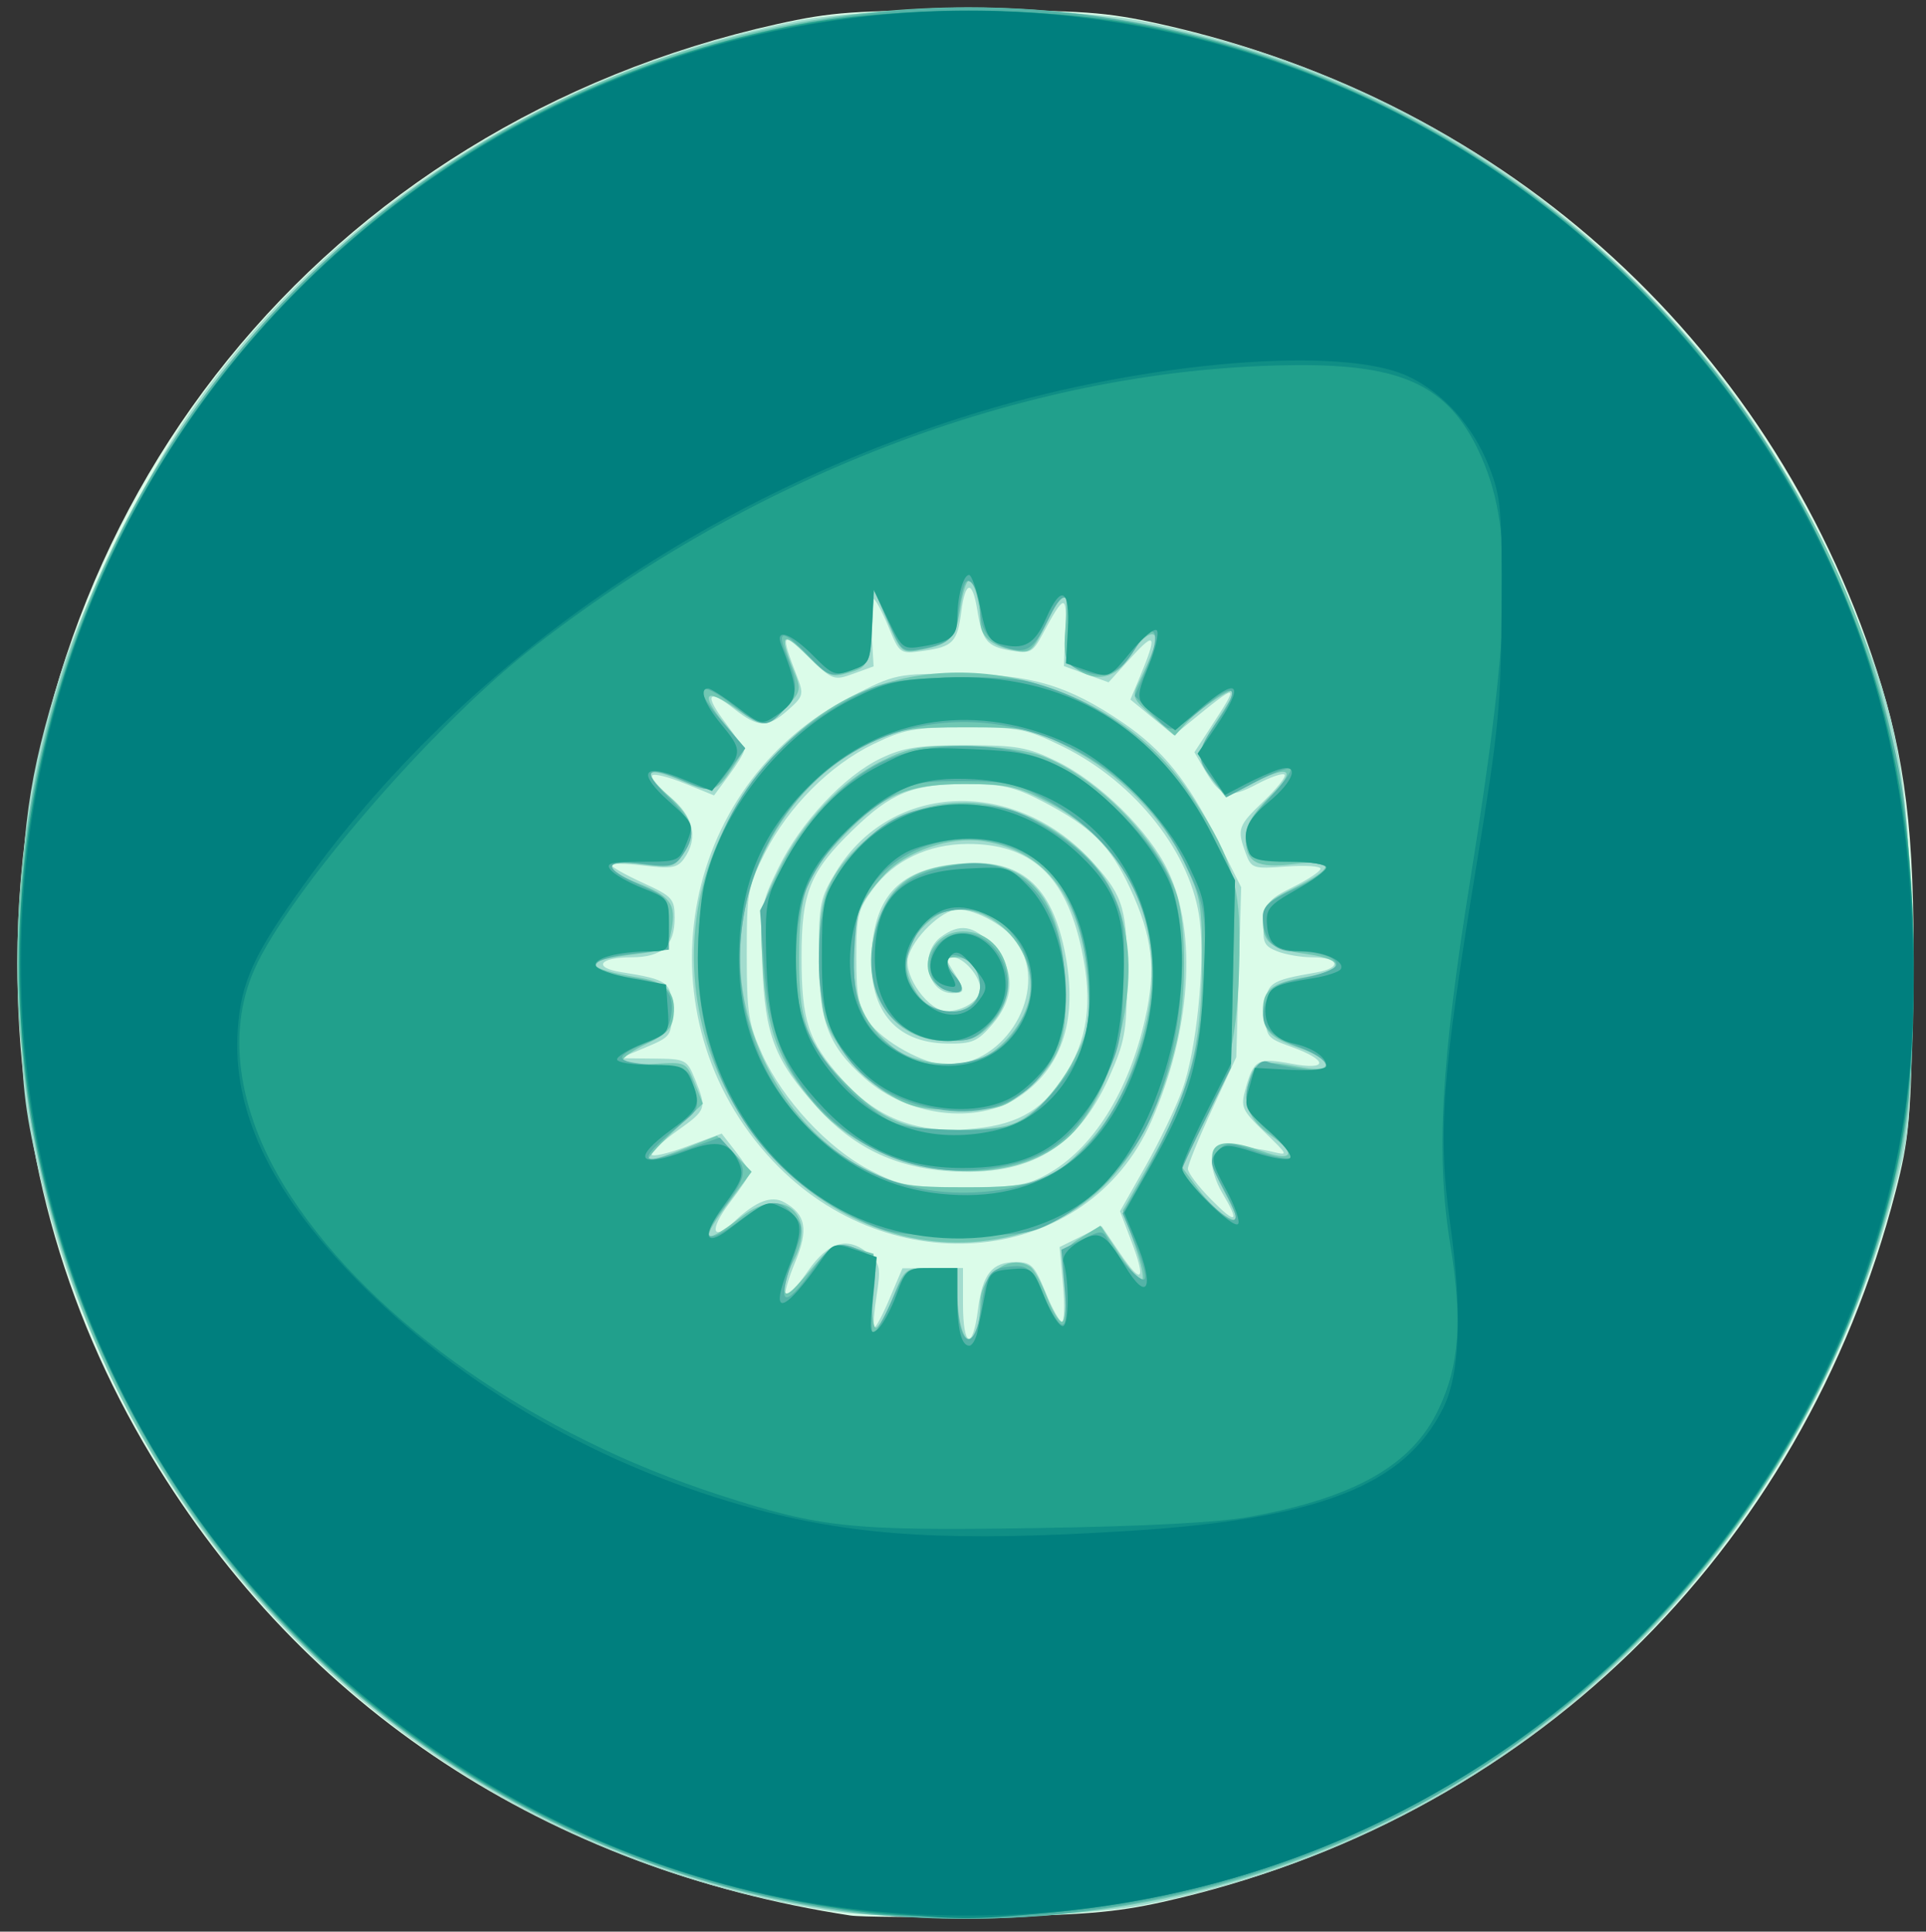
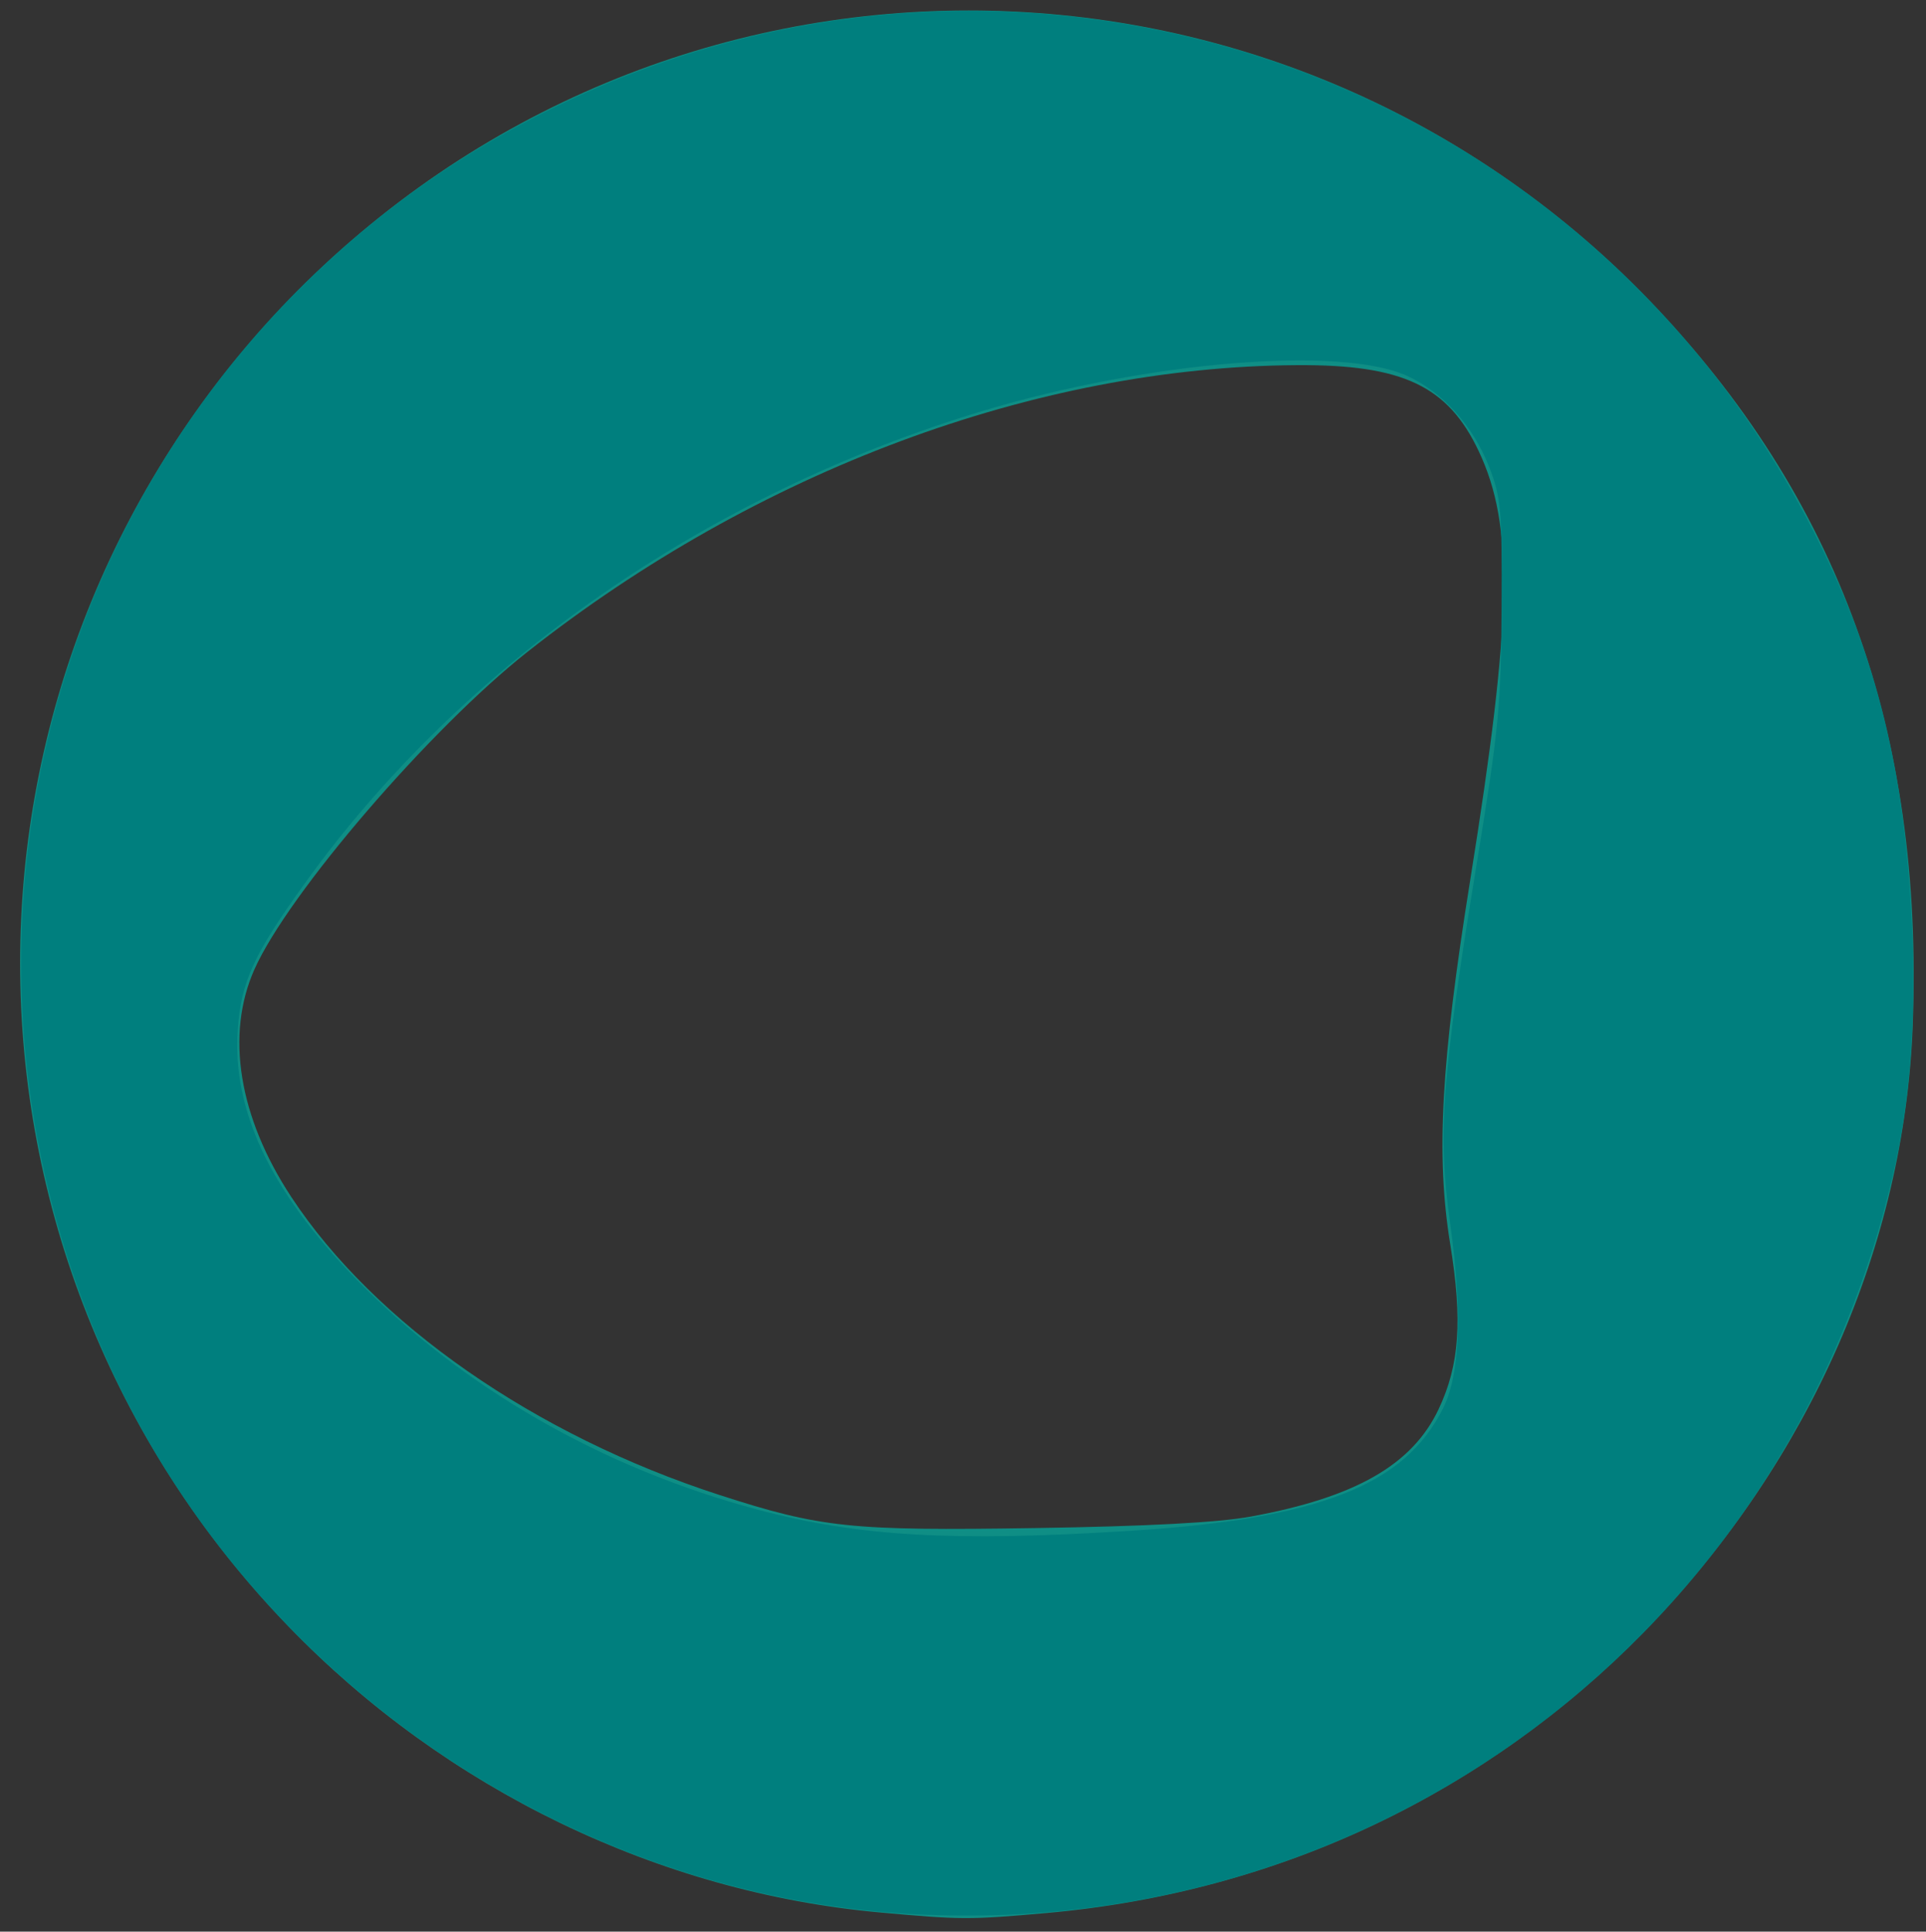
<svg xmlns="http://www.w3.org/2000/svg" xmlns:ns1="http://sodipodi.sourceforge.net/DTD/sodipodi-0.dtd" xmlns:ns2="http://www.inkscape.org/namespaces/inkscape" version="1.1" id="svg845" width="353.067" height="354.133" viewBox="0 0 353.067 354.133" ns1:docname="kids.svg" ns2:version="0.92.3 (2405546, 2018-03-11)">
  <rect x="0" y="0" width="353.067" height="354.133" fill="#333333" stroke="none" />
  <defs id="defs849" />
  <ns1:namedview pagecolor="#ffffff" bordercolor="#666666" borderopacity="1" objecttolerance="10" gridtolerance="10" guidetolerance="10" ns2:pageopacity="0" ns2:pageshadow="2" ns2:window-width="1366" ns2:window-height="705" id="namedview847" showgrid="false" ns2:zoom="0.94245407" ns2:cx="176.53334" ns2:cy="177.06667" ns2:window-x="-8" ns2:window-y="-8" ns2:window-maximized="1" ns2:current-layer="svg845" />
  <g id="g1414" transform="translate(-3.9925072e-6,-2.122)">
-     <path style="fill:#dbfce9;stroke-width:1.076" d="M 155.919,353.3 C 100.392,344.768 55.633,315.364 27.75,269.1 11.346,241.881 3.175,211.834 3.175,178.727 3.175,94.772 59.622,24.993 142.469,6.536 c 9.939,-2.214 14.268,-2.526 35.12,-2.526 20.852,0 25.181,0.311 35.12,2.526 64.004,14.26 113.462,59.665 132.246,121.41 4.776,15.7 6.248,30.523 5.734,57.749 -0.41,21.708 -0.744,25.362 -3.186,34.833 -17.155,66.532 -67.593,115.399 -134.501,130.313 -8.491,1.893 -14.834,2.414 -32.24,2.651 -11.918,0.162 -23.097,0.076 -24.841,-0.192 z" id="path1428" ns2:connector-curvature="0" />
-     <path style="fill:#a2dcce;stroke-width:1.076" d="M 151.625,352.374 C 93.041,343.121 43.641,305.718 19.178,252.09 12.92,238.371 9.246,227.17 6.113,212.252 c -1.972,-9.389 -2.325,-14.476 -2.325,-33.525 0,-24.246 1.37,-34.151 7.365,-53.242 C 15.173,112.684 26.493,89.781 34.618,78.01 60.155,41.013 100.829,14.774 146.405,5.895 c 13.309,-2.593 49.057,-2.593 62.366,0 36.702,7.15 68.406,24.268 94.001,50.754 13.481,13.95 23.093,27.868 31.73,45.945 13.502,28.258 15.911,40.155 15.86,78.323 -0.036,26.875 -0.146,28.349 -2.899,38.888 -17.975,68.811 -70.135,118.507 -138.15,131.623 -12.379,2.387 -45.161,2.925 -57.689,0.946 z m 27.658,-110.185 c 0.835,-6.524 2.562,-8.691 6.928,-8.691 2.821,0 3.442,0.628 5.42,5.477 1.228,3.012 2.596,5.477 3.04,5.477 0.444,0 0.53,-3.084 0.19,-6.854 l -0.618,-6.854 3.854,-1.904 3.854,-1.905 3.391,4.985 c 4.031,5.926 4.811,4.999 2.007,-2.383 l -2.033,-5.351 4.654,-8.216 c 2.56,-4.519 5.605,-10.844 6.767,-14.057 2.554,-7.062 4.178,-22.602 3.224,-30.856 -1.426,-12.342 -11.752,-25.5 -25.186,-32.095 -6.556,-3.218 -8.014,-3.507 -17.715,-3.507 -9.362,0 -11.296,0.351 -16.913,3.067 -8.005,3.871 -15.599,11.476 -19.908,19.937 -3.171,6.226 -3.347,7.207 -3.347,18.622 0,10.798 0.296,12.704 2.85,18.351 3.742,8.275 12.01,17.197 19.596,21.146 5.551,2.89 7.084,3.175 17.194,3.199 9.43,0.022 11.75,-0.335 15.427,-2.374 8.361,-4.636 14.966,-15.124 17.965,-28.525 2.049,-9.155 1.353,-15.08 -2.822,-24.052 -3.57,-7.671 -7.046,-11.113 -15.899,-15.744 -5.192,-2.716 -7.404,-3.22 -14.147,-3.22 -9.777,0 -13.642,1.569 -20.686,8.397 -7.923,7.68 -9.436,11.426 -9.436,23.362 0,11.633 1.25,15.424 7.343,22.275 6.284,7.065 13.276,9.894 22.874,9.256 8.811,-0.586 13.496,-3.058 17.691,-9.335 4.551,-6.81 5.553,-13.769 3.417,-23.721 -2.886,-13.444 -9.248,-19.306 -20.9,-19.256 -7.2,0.031 -13.479,3.024 -17.334,8.261 -2.754,3.742 -3.048,4.962 -3.048,12.636 0,6.843 0.423,9.096 2.176,11.587 2.645,3.759 10.37,8.022 14.537,8.022 10.695,0 18.523,-13.385 12.967,-22.173 -1.96,-3.099 -7.586,-6.309 -11.06,-6.309 -2.895,0 -8.333,5.273 -9.141,8.864 -0.773,3.437 3.806,9.758 7.069,9.758 3.101,0 6.179,-2.022 6.179,-4.06 0,-2.3 -3.042,-5.799 -5.042,-5.799 -1.309,0 -1.284,0.41 0.164,2.7 2.163,3.422 2.141,3.873 -0.196,3.873 -4.706,0 -6.194,-7.365 -2.09,-10.344 3.438,-2.495 5.885,-2.104 9.36,1.497 4.219,4.372 4.221,9.693 0.004,14.581 -2.72,3.153 -3.703,3.568 -8.29,3.501 -9.719,-0.143 -14.656,-6.418 -13.769,-17.501 0.827,-10.337 5.834,-14.863 17.217,-15.562 10.653,-0.654 16.223,4.727 18.419,17.792 1.925,11.456 -0.99,19.856 -8.686,25.027 -7.695,5.171 -20.325,3.652 -28.276,-3.401 -6.724,-5.965 -8.412,-10.469 -8.412,-22.452 0,-9.481 0.233,-10.616 3.157,-15.394 10.207,-16.679 33.156,-17.386 47.324,-1.458 5.444,6.12 6.087,8.424 6.011,21.524 -0.054,9.209 -0.429,11.23 -3.266,17.565 -5.861,13.089 -14.619,18.235 -29.365,17.255 -9.886,-0.657 -17.564,-4.368 -24.158,-11.673 -7.792,-8.633 -9.561,-13.197 -10.064,-25.959 -0.419,-10.641 -0.316,-11.271 2.932,-17.938 4.077,-8.369 12.031,-16.879 18.81,-20.124 4.091,-1.958 6.934,-2.396 15.575,-2.396 9.272,0 11.318,0.363 16.651,2.953 7.847,3.811 16.961,12.784 20.414,20.098 5.408,11.454 4.184,29.465 -3.127,46.013 -11.665,26.405 -47.714,30.122 -69.338,7.15 -24.714,-26.255 -17.539,-68.801 14.356,-85.133 8.122,-4.159 8.439,-4.225 19.934,-4.143 13.165,0.093 19.887,2.104 29.927,8.952 7.275,4.962 11.851,10.636 17.245,21.379 l 4.405,8.774 -0.452,15.575 -0.452,15.575 -4.433,9.575 c -2.438,5.266 -4.433,10.167 -4.433,10.89 0,0.724 1.903,3.241 4.228,5.594 4.684,4.74 5.354,4.338 2.038,-1.222 -1.204,-2.02 -2.037,-4.789 -1.85,-6.154 0.285,-2.079 0.94,-2.455 4.04,-2.313 2.035,0.093 5.127,0.515 6.871,0.937 3.167,0.767 3.165,0.762 -1.291,-3.574 -4.186,-4.073 -4.4,-4.566 -3.454,-7.983 1.464,-5.291 2.228,-5.707 8.348,-4.555 6.845,1.289 6.85,-0.636 0.008,-3.1 -4.565,-1.644 -4.67,-1.79 -4.67,-6.485 0,-5.238 0.494,-5.618 9.279,-7.142 4.787,-0.83 4.216,-2.773 -0.816,-2.773 -1.963,0 -4.817,-0.492 -6.344,-1.093 -2.414,-0.951 -2.733,-1.629 -2.447,-5.203 0.296,-3.706 0.822,-4.354 5.349,-6.596 2.762,-1.367 5.021,-2.877 5.021,-3.356 0,-0.479 -2.844,-0.657 -6.321,-0.397 -6.064,0.455 -6.365,0.354 -7.399,-2.466 -1.626,-4.432 -1.433,-4.985 3.326,-9.538 2.422,-2.317 4.133,-4.494 3.802,-4.838 -0.331,-0.343 -2.597,0.431 -5.035,1.72 -5.203,2.751 -6.672,2.388 -9.441,-2.331 l -2.054,-3.5 2.925,-4.479 c 5.504,-8.429 5.333,-8.461 -4.076,-0.769 l -2.604,2.129 -3.986,-3.271 -3.986,-3.271 1.683,-4.03 c 3.266,-7.819 2.951,-8.629 -1.465,-3.766 l -4.219,4.645 -4.095,-1.492 -4.095,-1.492 0.281,-6.439 c 0.304,-6.959 -0.199,-6.872 -4.273,0.738 -1.713,3.199 -2.215,3.45 -5.728,2.859 -4.39,-0.738 -5.235,-1.771 -6.177,-7.549 -0.884,-5.422 -2.178,-5.251 -2.908,0.384 -0.728,5.626 -1.534,6.463 -6.945,7.215 -4.317,0.6 -4.344,0.581 -6.433,-4.468 -1.153,-2.789 -2.398,-5.071 -2.766,-5.071 -0.368,0 -0.504,2.786 -0.302,6.191 l 0.367,6.191 -3.7,1.35 c -3.594,1.311 -3.832,1.22 -8.334,-3.179 -4.82,-4.711 -5.073,-4.281 -2.063,3.507 1.343,3.474 1.266,3.784 -1.554,6.299 -3.768,3.36 -5.488,3.325 -9.953,-0.204 -4.841,-3.827 -5.517,-2.601 -1.479,2.682 1.814,2.374 3.299,4.648 3.299,5.053 0,0.405 -1.229,2.406 -2.73,4.446 l -2.73,3.709 -5.335,-2.179 c -2.934,-1.199 -5.63,-1.872 -5.991,-1.497 -0.36,0.375 1.128,2.166 3.309,3.98 4.285,3.565 5.176,7.521 2.537,11.262 -1.216,1.723 -2.312,1.915 -7.399,1.295 -3.285,-0.4 -5.972,-0.45 -5.972,-0.11 0,0.34 2.616,1.817 5.814,3.282 5.423,2.485 5.814,2.918 5.814,6.434 0,5.112 -2.313,7.212 -7.941,7.212 -5.858,0 -7.145,1.875 -1.866,2.718 8.7,1.39 9.279,1.828 9.279,7.025 0,4.616 -0.144,4.822 -4.757,6.759 l -4.757,1.998 6.132,0.061 c 5.978,0.06 6.17,0.157 7.664,3.86 2.155,5.344 2.079,5.565 -3.225,9.346 -2.616,1.865 -4.757,3.827 -4.757,4.36 0,0.533 2.891,-0.107 6.425,-1.422 l 6.425,-2.39 2.555,3.286 c 1.405,1.807 2.557,3.587 2.56,3.954 0.003,0.367 -1.649,2.832 -3.671,5.477 -3.795,4.964 -3.227,7.261 0.845,3.421 3.956,-3.73 6.824,-4.844 9.149,-3.554 4.009,2.223 4.519,4.99 2.027,10.993 -1.26,3.035 -2.039,5.78 -1.73,6.1 0.308,0.32 2.119,-1.667 4.023,-4.415 3.851,-5.557 7.477,-6.539 11.368,-3.079 1.89,1.681 2.049,2.592 1.288,7.394 -0.477,3.012 -0.685,5.679 -0.462,5.925 0.223,0.246 1.48,-2.084 2.793,-5.177 l 2.387,-5.625 5.55,-0.026 5.55,-0.026 v 6.573 c 0,8.005 1.773,8.665 2.752,1.023 z" id="path1426" ns2:connector-curvature="0" />
-     <path style="fill:#70c7b3;stroke-width:1.076" d="M 156.447,352.802 C 100.117,345.288 51.715,312.2 24.408,262.54 10.989,238.137 3.175,207.292 3.175,178.727 3.175,82.349 81.681,3.458 177.588,3.458 c 63.44,0 122.173,35.066 153.18,91.456 15.325,27.87 20.989,54.48 19.888,93.432 -0.453,16.012 -1.032,21.394 -3.309,30.741 -19.503,80.058 -90.179,135.656 -171.317,134.77 -6.992,-0.076 -15.804,-0.551 -19.583,-1.055 z m 22.613,-106.795 c 0.353,-0.953 0.642,-3.171 0.642,-4.929 0,-5.284 5.366,-9.234 9.153,-6.737 0.674,0.444 2.034,2.902 3.022,5.46 0.988,2.559 2.239,4.652 2.78,4.652 0.541,0 0.846,-3.04 0.678,-6.756 -0.297,-6.559 -0.208,-6.816 3.045,-8.813 l 3.351,-2.058 3.306,4.979 c 1.818,2.739 3.739,4.979 4.269,4.979 0.53,0 -0.032,-2.866 -1.248,-6.37 l -2.212,-6.37 4.93,-8.692 c 7.19,-12.676 9.503,-21.399 9.568,-36.078 0.049,-11.173 -0.173,-12.528 -3.057,-18.622 -4.143,-8.757 -12.082,-16.79 -21.18,-21.432 -7.052,-3.597 -7.891,-3.763 -19.027,-3.763 -10.436,0 -12.282,0.307 -17.713,2.945 -16.165,7.851 -26.105,27.315 -23.207,45.441 2.329,14.563 11.201,27.186 23.207,33.017 5.429,2.637 7.279,2.945 17.691,2.945 13.073,0 15.662,-0.924 22.258,-7.944 4.795,-5.102 8.239,-12.016 10.543,-21.164 4.413,-17.517 -2.457,-33.599 -17.731,-41.508 -5.62,-2.91 -7.53,-3.326 -15.281,-3.326 -10.408,0 -14.873,1.881 -22.002,9.269 -7.18,7.441 -8.323,10.517 -8.362,22.499 -0.04,12.376 1.574,16.41 9.729,24.315 6.407,6.21 11.239,7.835 21.677,7.289 6.992,-0.366 8.507,-0.837 12.04,-3.743 2.223,-1.828 5.39,-6.01 7.038,-9.294 2.72,-5.418 2.946,-6.716 2.451,-14.039 -1.025,-15.147 -7.597,-24.034 -19.091,-25.815 -6.132,-0.95 -14.215,1.796 -18.234,6.194 -4.788,5.241 -5.648,7.586 -5.648,15.406 0,7.648 2.112,12.244 7.543,16.411 3.56,2.732 11.528,3.693 15.716,1.896 4.213,-1.809 8.206,-6.832 9.025,-11.356 1.906,-10.527 -10.722,-20.326 -18.154,-14.087 -4.911,4.122 -5.733,8.692 -2.43,13.499 3.602,5.242 11.556,4.039 11.556,-1.748 0,-2.822 -1.898,-4.929 -4.44,-4.929 -2.365,0 -2.403,0.898 -0.147,3.481 2.286,2.618 1.078,3.783 -2.279,2.198 -5.267,-2.487 -2.439,-10.425 3.713,-10.425 7.846,0 11.152,10.268 5.372,16.681 -2.634,2.922 -3.807,3.402 -8.314,3.402 -11.466,0 -17.275,-11.562 -11.934,-23.753 2.442,-5.574 6.652,-8.069 14.766,-8.751 11.963,-1.005 18.148,6.225 18.863,22.052 0.462,10.231 -1.097,14.269 -7.62,19.735 -3.631,3.042 -4.616,3.314 -12.045,3.314 -6.939,0 -8.8,-0.432 -13.078,-3.038 -2.749,-1.675 -6.542,-5.362 -8.452,-8.216 -3.121,-4.664 -3.503,-6.092 -3.849,-14.394 -0.474,-11.385 0.762,-15.864 5.891,-21.35 11.162,-11.938 27.851,-12.421 41.079,-1.188 5.73,4.866 8.448,10.09 9.413,18.093 1.458,12.094 -3.876,29.119 -11.097,35.415 -11.63,10.141 -34.992,6.867 -46.341,-6.494 -6.534,-7.693 -8.716,-13.574 -9.392,-25.323 -0.572,-9.93 -0.492,-10.407 2.883,-17.297 4.38,-8.944 11.559,-16.553 19.039,-20.183 4.981,-2.417 7.176,-2.805 15.327,-2.708 5.953,0.07 11.237,0.781 14.119,1.898 10.149,3.934 21.429,15.584 24.546,25.351 1.795,5.624 1.792,19.106 -0.004,26.838 -5.133,22.089 -16.592,34.189 -34.642,36.578 -31.154,4.123 -58.621,-27.201 -53.177,-60.646 2.623,-16.116 13.808,-31.763 27.762,-38.838 20.518,-10.403 48.775,-2.65 62.103,17.039 7.565,11.176 9.486,16.71 9.458,27.244 -0.042,16.071 -1.444,23.481 -6.25,33.025 l -4.352,8.643 2.845,3.866 c 2.553,3.469 5.558,5.952 7.204,5.952 0.329,0 -0.678,-2.368 -2.237,-5.262 -4.485,-8.325 -2.235,-10.735 6.904,-7.394 5.565,2.035 6.481,0.517 1.704,-2.824 -4.212,-2.945 -5.373,-6.052 -3.918,-10.49 1.077,-3.286 1.858,-3.45 9.636,-2.025 5.948,1.089 5.654,-1.447 -0.41,-3.54 -5.504,-1.899 -6.851,-3.237 -6.851,-6.806 0,-3.91 1.56,-5.146 7.875,-6.244 7.125,-1.238 7.3,-3.21 0.37,-4.175 -6.786,-0.946 -8.245,-2.036 -8.245,-6.161 0,-2.762 0.743,-3.531 5.814,-6.019 7.583,-3.721 7.537,-5.299 -0.127,-4.365 -6.852,0.835 -8.858,-0.265 -8.858,-4.855 0,-2.183 1.298,-4.356 4.492,-7.522 5.157,-5.111 3.614,-6.012 -3.686,-2.152 l -4.395,2.324 -2.429,-3.145 c -3.141,-4.068 -3.073,-5.082 0.732,-10.813 1.744,-2.627 3.171,-5.085 3.171,-5.463 0,-1.079 -6.235,3.014 -8.654,5.681 l -2.185,2.41 -3.998,-3.478 c -3.858,-3.357 -3.945,-3.584 -2.485,-6.51 0.832,-1.668 1.966,-4.268 2.52,-5.778 1.574,-4.291 -1.488,-3.503 -4.225,1.088 -2.536,4.252 -6.269,5.08 -10.163,2.254 -1.872,-1.359 -2.109,-2.433 -1.69,-7.668 0.268,-3.348 0.198,-6.088 -0.154,-6.088 -0.353,0 -1.873,2.519 -3.379,5.598 -2.58,5.277 -2.924,5.559 -5.995,4.923 -4.215,-0.874 -6.098,-2.552 -6.116,-5.452 -0.021,-3.35 -1.153,-7.26 -2.103,-7.26 -0.448,0 -1.129,2.178 -1.514,4.84 -0.812,5.608 -1.841,6.743 -7.027,7.747 -3.754,0.727 -3.81,0.682 -6.299,-5.105 l -2.511,-5.839 -0.572,7.085 c -0.557,6.894 -0.666,7.112 -4.056,8.115 -3.209,0.949 -3.814,0.696 -7.664,-3.199 -4.475,-4.529 -5.136,-3.895 -2.571,2.465 1.565,3.881 1.531,4.072 -1.255,7.085 -3.509,3.795 -4.128,3.815 -9.142,0.284 -5.716,-4.025 -6.738,-2.845 -2.247,2.592 l 3.861,4.675 -2.491,3.79 c -2.808,4.274 -3.651,4.476 -8.996,2.162 -6.579,-2.849 -7.612,-1.892 -2.744,2.541 4.816,4.386 5.485,7.005 2.803,10.973 -1.53,2.263 -2.23,2.43 -7.399,1.761 -7.099,-0.919 -7.583,0.781 -0.968,3.399 6.129,2.426 7.171,3.832 6.32,8.533 -0.677,3.739 -0.827,3.838 -6.936,4.573 -9.781,1.176 -9.359,2.565 1.317,4.335 4.707,0.781 6.445,2.756 5.996,6.814 -0.268,2.419 -1.304,3.53 -4.833,5.183 -2.471,1.157 -4.492,2.559 -4.492,3.114 0,0.555 2.614,0.84 5.808,0.634 5.76,-0.372 5.82,-0.344 7.344,3.459 l 1.537,3.834 -5.495,5.168 c -3.022,2.843 -5.019,5.184 -4.437,5.203 0.581,0.019 3.635,-0.981 6.786,-2.222 l 5.729,-2.257 3.178,3.293 3.178,3.293 -3.886,5.169 c -5.821,7.742 -5.204,8.615 2.122,3.005 7.64,-5.851 14.01,-0.126 9.32,8.377 -0.831,1.506 -1.518,3.724 -1.526,4.929 -0.012,1.686 1.037,0.944 4.552,-3.22 4.411,-5.225 4.692,-5.374 8.17,-4.316 l 3.602,1.095 -0.252,6.781 c -0.139,3.729 0.155,6.781 0.652,6.781 0.497,0 1.893,-2.465 3.101,-5.477 2.181,-5.438 2.231,-5.477 7.012,-5.477 h 4.815 l 0.015,4.108 c 0.026,7.477 2.008,11.529 3.572,7.305 z" id="path1424" ns2:connector-curvature="0" />
-     <path style="fill:#54b3a7;stroke-width:1.076" d="M 157.862,352.797 C 81.3,343.55 20.861,286.74 6.152,210.196 c -3.364,-17.505 -3.364,-45.434 0,-62.939 C 20.983,70.078 81.297,13.82 159.09,4.603 223.465,-3.024 290.097,29.351 324.83,85.132 c 11.001,17.668 20.301,41.162 23.5,59.363 2.704,15.389 3.294,48.957 1.103,62.787 -7.401,46.721 -35.214,90.076 -75.124,117.101 -33.238,22.507 -76.983,33.182 -116.446,28.415 z M 179.899,241.747 c 0.854,-6.189 1.599,-7.163 5.712,-7.471 2.659,-0.199 3.368,0.399 5.226,4.408 3.9,8.414 5.077,8.409 4.365,-0.018 l -0.628,-7.43 3.752,-1.854 c 3.539,-1.749 3.81,-1.746 4.776,0.042 1.888,3.496 6.01,7.916 6.71,7.193 0.381,-0.393 -0.366,-3.264 -1.659,-6.379 l -2.351,-5.664 2.312,-4.028 c 9.747,-16.982 12.765,-27.132 12.796,-43.042 0.017,-8.633 -0.3,-10.098 -3.718,-17.178 -11.007,-22.8 -38.746,-32.513 -59.74,-20.917 -25.104,13.866 -29.422,50.745 -8.252,70.47 9.355,8.716 20.914,12.264 33.96,10.423 10.758,-1.518 17.465,-7.037 23.236,-19.118 10.269,-21.498 4.315,-42.34 -15.064,-52.734 -5.053,-2.71 -6.993,-3.119 -14.825,-3.124 -8.416,-0.005 -9.375,0.236 -14.505,3.647 -6.557,4.36 -11.46,9.911 -14.124,15.989 -2.27,5.178 -2.686,17.915 -0.776,23.734 1.869,5.695 6.913,12.423 12.359,16.487 4.536,3.384 5.638,3.698 14.217,4.053 5.816,0.241 10.483,-0.123 12.457,-0.97 4.259,-1.828 11.27,-10.28 12.579,-15.164 2.79,-10.408 -0.585,-26.053 -6.85,-31.753 -9.09,-8.271 -24.714,-6.82 -31.917,2.963 -2.46,3.341 -3.015,5.311 -3.333,11.821 -0.49,10.048 1.508,14.736 7.948,18.648 3.904,2.371 5.606,2.752 10.441,2.337 6.191,-0.532 9.878,-3.066 12.731,-8.75 4.126,-8.219 -2.169,-19.498 -10.883,-19.498 -4.734,0 -7.328,1.523 -9.29,5.455 -2.156,4.32 -2.01,6.85 0.594,10.281 2.385,3.142 7.947,3.992 10.282,1.572 2.014,-2.087 1.477,-6.078 -1.067,-7.924 -3.212,-2.332 -5.047,-0.34 -2.438,2.647 2.269,2.598 1.623,3.807 -1.487,2.785 -3.082,-1.014 -3.982,-5.593 -1.629,-8.287 3.529,-4.041 9.854,-2.332 12.092,3.267 1.687,4.22 0.825,7.699 -2.85,11.507 -2.612,2.707 -3.502,2.974 -8.486,2.545 -8.995,-0.773 -14.005,-7.812 -12.501,-17.562 1.398,-9.058 5.619,-12.997 15.551,-14.513 11.243,-1.716 18.53,6.019 19.682,20.892 1.238,15.981 -8.056,26.015 -22.323,24.1 -14.418,-1.935 -22.881,-11.981 -22.868,-27.145 0.008,-9.421 1.57,-14.474 6.07,-19.636 5.969,-6.846 11.014,-9.104 20.35,-9.104 6.282,0 8.915,0.537 12.685,2.585 7.62,4.141 12.352,8.557 14.812,13.823 1.996,4.273 2.247,6.381 1.933,16.251 -0.331,10.428 -0.658,11.946 -4.06,18.846 -4.594,9.318 -9.449,13.149 -18.829,14.856 -12.199,2.22 -23.858,-1.596 -32.623,-10.68 -6.675,-6.918 -9.514,-14.107 -10.398,-26.337 l -0.726,-10.039 3.949,-7.789 c 4.932,-9.727 13.083,-17.736 20.825,-20.464 7.944,-2.799 19.665,-2.497 27.756,0.714 7.278,2.889 17.079,11.85 21.491,19.65 5.528,9.773 4.023,32.895 -3.081,47.326 -3.177,6.454 -10.164,13.833 -16.249,17.162 -4.912,2.687 -6.318,2.914 -18.012,2.914 -12.048,0 -13.039,-0.174 -19.745,-3.467 -17.882,-8.78 -28.35,-26.259 -28.35,-47.339 0,-21.259 9.767,-37.862 27.97,-47.547 5.631,-2.996 7.665,-3.451 17.239,-3.859 6.181,-0.263 12.897,0.071 15.598,0.776 14.373,3.751 26.22,13.577 33.249,27.579 l 4.433,8.83 -0.376,17.177 -0.376,17.177 -4.472,9.013 c -2.46,4.957 -4.472,9.269 -4.472,9.582 0,1.394 7.8,9.339 9.169,9.339 1.135,0 0.769,-1.391 -1.433,-5.45 -2.739,-5.049 -2.829,-5.582 -1.224,-7.245 1.605,-1.663 2.134,-1.657 7.192,0.085 3.003,1.034 5.778,1.55 6.167,1.147 0.389,-0.403 -1.307,-2.466 -3.768,-4.584 -4.683,-4.031 -5.297,-6.08 -3.229,-10.781 0.818,-1.861 1.799,-2.612 2.859,-2.191 0.888,0.353 3.721,0.941 6.297,1.307 6.195,0.88 5.621,-1.673 -0.941,-4.188 -5.72,-2.192 -7.091,-4.183 -5.701,-8.278 0.879,-2.591 1.895,-3.219 6.744,-4.172 3.14,-0.617 5.886,-1.672 6.103,-2.345 0.458,-1.424 -2.999,-2.561 -7.848,-2.583 -3.609,-0.016 -5.587,-2.327 -5.587,-6.529 0,-1.706 1.456,-2.944 5.814,-4.941 3.198,-1.465 5.814,-3.185 5.814,-3.82 0,-0.69 -2.722,-1.156 -6.758,-1.156 -5.187,0 -6.907,-0.403 -7.399,-1.733 -1.286,-3.472 -0.556,-5.395 3.785,-9.979 2.435,-2.571 4.147,-4.964 3.805,-5.318 -0.342,-0.354 -3.115,0.665 -6.162,2.265 l -5.54,2.909 -2.455,-3.11 c -3.228,-4.089 -3.149,-5.146 0.818,-10.871 4.113,-5.935 3.288,-7.302 -1.855,-3.072 -6.906,5.68 -6.501,5.602 -10.051,1.924 l -3.289,-3.409 2.247,-5.264 c 2.851,-6.68 1.313,-9.009 -2.203,-3.336 -2.83,4.567 -5.509,5.656 -9.776,3.974 -2.841,-1.119 -2.972,-1.463 -2.499,-6.566 0.72,-7.762 -0.613,-9.008 -3.445,-3.221 -2.817,5.756 -3.863,6.573 -7.352,5.74 -3.364,-0.804 -5.29,-3.298 -5.31,-6.879 -0.018,-3.157 -1.632,-6.39 -2.658,-5.327 -0.371,0.385 -0.934,2.705 -1.252,5.155 -0.669,5.172 -1.583,6.14 -6.696,7.092 -3.69,0.688 -3.792,0.606 -6.308,-5.06 l -2.557,-5.759 -0.347,6.778 c -0.342,6.673 -0.405,6.798 -4.069,8.051 -3.555,1.216 -3.892,1.097 -7.527,-2.67 -4.829,-5.004 -6.02,-4.997 -3.995,0.025 2.137,5.3 2.022,6.927 -0.699,9.928 -2.967,3.273 -3.877,3.199 -8.877,-0.721 -6.947,-5.447 -7.975,-3.699 -1.914,3.254 l 3.824,4.386 -2.821,3.832 c -3.227,4.384 -3.269,4.395 -8.364,2.189 -6.942,-3.006 -7.988,-2.041 -3.07,2.833 4.855,4.811 5.399,6.841 2.846,10.618 -1.476,2.185 -2.242,2.364 -7.399,1.736 -7.316,-0.891 -7.512,0.738 -0.467,3.878 5.179,2.309 5.285,2.452 5.285,7.102 v 4.746 l -5.787,0.619 c -9.999,1.069 -10.151,3.249 -0.325,4.65 5.623,0.801 7.284,2.682 6.435,7.286 -0.367,1.987 -1.596,3.348 -3.866,4.28 -6.837,2.806 -6.748,3.703 0.427,4.285 6.606,0.536 6.768,0.625 7.77,4.262 0.906,3.292 0.73,3.956 -1.551,5.834 -9.246,7.614 -9.187,8.728 0.284,5.351 l 5.929,-2.114 2.213,2.441 c 3.018,3.329 2.798,4.797 -1.569,10.491 -4.516,5.888 -3.16,6.954 2.937,2.308 5.211,-3.972 7.206,-4.194 9.905,-1.103 1.947,2.23 1.941,2.406 -0.293,8.763 -2.78,7.909 -1.286,8.523 3.688,1.516 3.687,-5.194 4.859,-5.649 9.229,-3.586 2.67,1.261 2.733,1.515 2.041,8.216 -0.393,3.803 -0.395,6.915 -0.004,6.915 0.391,0 1.908,-2.711 3.372,-6.025 2.642,-5.98 2.696,-6.025 7.341,-6.025 h 4.679 v 4.84 c 0,9.607 3.188,11.274 4.425,2.314 z" id="path1422" ns2:connector-curvature="0" />
-     <path style="fill:#21a08c;stroke-width:1.076" d="M 159.732,352.822 C 105.829,346.507 59.598,317.746 30.989,272.728 -5.672,215.042 -5.672,142.412 30.989,84.726 57.026,43.756 98.77,15.521 146.479,6.61 c 17.71,-3.308 44.509,-3.308 62.219,0 47.331,8.84 89.329,37.084 115.033,77.362 20.526,32.164 28.549,63.817 26.89,106.079 -0.662,16.866 -2.34,26.589 -7.215,41.805 -22.716,70.906 -86.492,119.05 -161.007,121.544 -7.587,0.254 -17.787,-0.005 -22.666,-0.578 z m 19.427,-106.452 c 0.304,-1.356 0.927,-4.436 1.383,-6.846 0.774,-4.088 1.095,-4.405 4.783,-4.724 3.849,-0.333 4.013,-0.195 6.192,5.241 1.231,3.07 2.751,5.406 3.378,5.189 1.076,-0.372 1.126,-8.014 0.077,-11.769 -0.286,-1.026 0.785,-2.449 2.75,-3.652 3.706,-2.269 4.889,-1.66 8.48,4.361 4.187,7.021 5.543,3.963 2.02,-4.555 l -2.135,-5.161 4.773,-8.436 c 7.476,-13.216 9.2,-19.346 9.803,-34.86 0.517,-13.324 0.491,-13.52 -2.753,-20.348 -4.021,-8.465 -13.688,-18.346 -21.637,-22.118 -16.805,-7.973 -34.485,-5.421 -47.242,6.818 -8.572,8.224 -12.657,16.899 -13.424,28.506 -0.957,14.475 3.424,26.114 13.511,35.892 6.663,6.459 14.381,10.138 23.222,11.068 18.584,1.957 31.294,-7.327 37.086,-27.09 7.315,-24.959 -6.871,-47.457 -30.83,-48.894 -9.885,-0.593 -15.316,1.548 -23.125,9.118 -7.602,7.369 -9.598,12.289 -9.569,23.594 0.026,10.429 1.727,15.55 7.382,22.224 7.294,8.61 17.442,11.972 28.775,9.534 10.6,-2.281 17.662,-12.165 17.706,-24.784 0.066,-18.82 -9.788,-30.246 -24.707,-28.65 -3.127,0.334 -7.142,1.388 -8.921,2.342 -9.789,5.246 -13.552,21.816 -7.164,31.551 2.961,4.513 9.003,7.612 14.841,7.612 15.604,0 21.318,-20.701 7.585,-27.479 -5.425,-2.678 -9.322,-1.973 -12.804,2.316 -3.815,4.698 -3.549,9.745 0.707,13.457 3.655,3.188 7.679,3.089 10.139,-0.247 1.805,-2.449 1.702,-2.987 -1.248,-6.516 -1.935,-2.314 -2.872,-2.764 -3.798,-1.822 -0.933,0.951 -0.93,1.83 0.014,3.658 1.069,2.07 0.988,2.354 -0.582,2.035 -3.249,-0.662 -4.223,-3.663 -2.218,-6.834 3.876,-6.13 12.746,-1.515 12.746,6.631 0,5.276 -5.105,10.238 -10.534,10.238 -8.237,0 -13.559,-6.119 -13.451,-15.466 0.125,-10.829 4.986,-15.514 16.736,-16.128 7.763,-0.406 7.912,-0.363 11.489,3.344 6.828,7.076 8.947,23.129 4.16,31.526 -1.049,1.841 -3.726,4.653 -5.949,6.249 -7.233,5.194 -21.388,3.296 -28.581,-3.832 -6.382,-6.325 -7.592,-9.705 -7.567,-21.145 0.021,-9.622 0.271,-10.911 2.927,-15.071 10.033,-15.712 30.022,-17.261 44.483,-3.447 6.806,6.501 8.486,11.754 7.799,24.386 -0.623,11.471 -2.807,17.846 -8.354,24.394 -5.101,6.02 -11.197,8.482 -21.006,8.482 -11.055,0 -19.048,-3.705 -26.863,-12.452 -6.961,-7.792 -8.911,-13.464 -9.203,-26.772 -0.199,-9.077 0.038,-10.395 2.837,-15.724 4.736,-9.018 10.428,-14.99 17.94,-18.822 6.473,-3.302 7.235,-3.436 17.157,-3.024 8.684,0.361 11.365,0.93 16.385,3.475 8.153,4.134 18.208,15.495 20.36,23.006 4.459,15.562 -1.024,39.902 -11.766,52.223 -10.906,12.51 -34.366,14.706 -50.913,4.765 -15.176,-9.117 -24.566,-26.414 -24.509,-45.144 0.014,-4.606 0.507,-10.536 1.095,-13.178 3.048,-13.701 13.97,-27.573 26.903,-34.172 6.367,-3.248 8.432,-3.734 17.465,-4.11 21.939,-0.913 38.935,9.216 48.976,29.19 l 4.028,8.013 -0.358,16.778 -0.358,16.778 -4.492,8.888 c -2.471,4.888 -4.492,9.527 -4.492,10.309 0,1.968 9.287,11.24 10.254,10.238 0.432,-0.448 -0.564,-3.301 -2.212,-6.34 -2.551,-4.703 -2.78,-5.752 -1.537,-7.04 1.243,-1.288 2.282,-1.242 6.972,0.312 3.031,1.004 5.876,1.448 6.322,0.986 0.446,-0.462 -1.298,-2.704 -3.875,-4.981 -4.481,-3.96 -4.64,-4.303 -3.639,-7.852 l 1.047,-3.711 6.547,0.356 c 3.685,0.201 6.547,-0.1 6.547,-0.687 0,-1.695 -2.602,-3.44 -6.261,-4.198 -3.716,-0.77 -5.634,-4.031 -4.654,-7.914 0.614,-2.435 1.563,-2.88 8.532,-4.003 2.468,-0.398 4.741,-1.148 5.051,-1.668 0.846,-1.419 -3.119,-3.244 -7.09,-3.263 -4.679,-0.022 -6.186,-1.184 -6.453,-4.973 -0.196,-2.779 0.454,-3.545 5.326,-6.277 3.052,-1.712 5.55,-3.574 5.55,-4.138 -1e-5,-0.564 -3.041,-1.026 -6.758,-1.026 -5.187,0 -6.907,-0.403 -7.399,-1.733 -1.355,-3.66 -0.496,-5.871 3.587,-9.222 4.733,-3.885 5.767,-7.213 1.85,-5.958 -1.308,0.419 -4.062,1.642 -6.12,2.717 l -3.742,1.955 -2.505,-3.789 -2.505,-3.789 3.341,-4.911 c 5.447,-8.008 4.147,-9.394 -3.002,-3.204 l -4.429,3.834 -3.039,-2.242 c -4.31,-3.18 -4.353,-3.41 -1.817,-9.631 1.257,-3.083 1.918,-5.986 1.47,-6.45 -0.448,-0.465 -2.594,1.317 -4.768,3.959 -3.942,4.79 -3.964,4.8 -7.922,3.446 l -3.969,-1.358 0.346,-6.077 c 0.431,-7.574 -1.214,-8.495 -3.955,-2.216 -2.097,4.803 -4.044,5.912 -8.393,4.78 -2.017,-0.525 -2.711,-1.779 -3.691,-6.67 -0.664,-3.313 -1.593,-6.023 -2.065,-6.023 -1.058,0 -2.129,3.927 -2.148,7.877 -0.017,3.41 -1.158,4.354 -6.316,5.223 -3.614,0.609 -3.814,0.456 -6.371,-4.867 l -2.64,-5.495 -0.32,6.757 c -0.307,6.479 -0.457,6.806 -3.646,7.958 -3.081,1.113 -3.607,0.918 -7.131,-2.649 -4.116,-4.165 -7.094,-5.152 -5.835,-1.933 3.384,8.651 3.28,10.031 -0.974,12.919 -2.586,1.756 -2.831,1.702 -7.136,-1.579 -2.452,-1.869 -4.84,-3.398 -5.307,-3.398 -1.711,0 -0.684,2.834 2.365,6.531 3.752,4.549 3.802,5.18 0.726,9.163 l -2.391,3.097 -5.489,-2.242 c -7.274,-2.971 -8.303,-1.122 -2.336,4.203 4.465,3.985 4.535,4.151 3.179,7.545 -1.356,3.393 -1.539,3.47 -8.259,3.47 -5.698,0 -6.667,0.256 -5.671,1.5 0.661,0.825 3.335,2.345 5.943,3.377 4.629,1.832 4.742,1.992 4.742,6.715 0,4.766 -0.054,4.839 -3.568,4.839 -5.534,0 -10.297,1.26 -9.868,2.61 0.214,0.673 3.206,1.728 6.648,2.345 l 6.259,1.121 0.317,4.46 c 0.311,4.376 0.227,4.496 -4.492,6.363 -2.645,1.047 -4.809,2.356 -4.809,2.908 0,0.553 2.778,1.005 6.173,1.005 5.589,0 6.289,0.264 7.399,2.79 1.919,4.366 1.547,5.317 -3.53,9.026 -7.468,5.455 -6.199,7.239 2.778,3.904 5.587,-2.075 7.851,-1.556 9.491,2.173 1,2.275 0.637,3.317 -2.763,7.934 -3.991,5.419 -3.555,7.698 0.842,4.394 7.274,-5.465 7.082,-5.385 9.81,-4.097 3.848,1.817 4.12,3.819 1.431,10.542 -3.887,9.718 -1.262,9.251 5.93,-1.053 2.056,-2.946 2.319,-3.02 6.098,-1.728 l 3.95,1.351 -0.719,7.302 c -0.638,6.478 -0.536,7.146 0.899,5.917 0.89,-0.762 2.433,-3.596 3.429,-6.299 1.768,-4.797 1.922,-4.914 6.48,-4.914 h 4.669 v 5.388 c 0,5.838 0.752,8.853 2.207,8.853 0.508,0 1.173,-1.109 1.477,-2.465 z" id="path1420" ns2:connector-curvature="0" />
    <path style="fill:#0f8e85;stroke-width:1.076" d="m 161.273,352.736 c -40.554,-3.701 -79.579,-22.583 -108.392,-52.442 -65.594,-67.978 -65.594,-175.157 0,-243.134 68.333,-70.817 181.082,-70.817 249.415,0 34.678,35.938 50.4,79.222 48.336,133.069 -1.536,40.068 -18.861,79.518 -48.336,110.065 -29.468,30.539 -67.69,48.725 -110.437,52.545 -14.132,1.263 -15.672,1.258 -30.586,-0.103 z m 68.007,-72.574 c 19.182,-3.515 29.622,-9.484 34.44,-19.689 3.833,-8.12 4.402,-16.259 2.117,-30.325 -2.628,-16.183 -1.685,-33.241 3.689,-66.756 7.684,-47.92 8.018,-64.852 1.548,-78.555 -5.654,-11.977 -13.953,-15.898 -33.374,-15.771 -47.781,0.314 -98.919,19.373 -140.976,52.542 -17.873,14.096 -43.878,44.33 -50.073,58.215 -5.339,11.967 -2.895,27.085 6.747,41.743 15.273,23.217 44.687,43.69 78.489,54.631 18.619,6.027 24.018,6.593 57.857,6.069 20.499,-0.318 33.596,-1.014 39.535,-2.103 z" id="path1418" ns2:connector-curvature="0" />
    <path style="fill:#007f7e;stroke-width:1.076" d="M 163.847,352.81 C 102.822,348.3 46.921,309.678 20.766,253.955 -19.839,167.447 15.157,65.139 99.895,22.629 183.891,-19.509 285.513,12.618 330.314,95.474 c 11.72,21.675 17.551,41.688 19.614,67.316 1.649,20.485 0.797,38.149 -2.564,53.181 -19.215,85.932 -96.147,143.296 -183.517,136.839 z m 43.206,-70.033 c 34.756,-2.191 50.412,-8.304 57.474,-22.441 3.136,-6.278 3.579,-17.69 1.317,-33.873 -2.318,-16.579 -1.558,-26.832 4.919,-66.359 3.973,-24.248 4.407,-28.741 4.5,-46.556 0.094,-18.11 -0.094,-20.22 -2.3,-25.875 -2.913,-7.464 -8.475,-13.646 -14.95,-16.614 -12.209,-5.597 -47.569,-2.702 -77.764,6.366 -50.552,15.181 -95.329,46.332 -124.202,86.405 -9.553,13.259 -11.853,18.246 -12.461,27.029 -1.024,14.785 5.861,29.427 21.354,45.41 19.47,20.087 45.462,35.052 74.068,42.648 18.462,4.902 35.865,5.889 68.046,3.861 z" id="path1416" ns2:connector-curvature="0" />
  </g>
</svg>